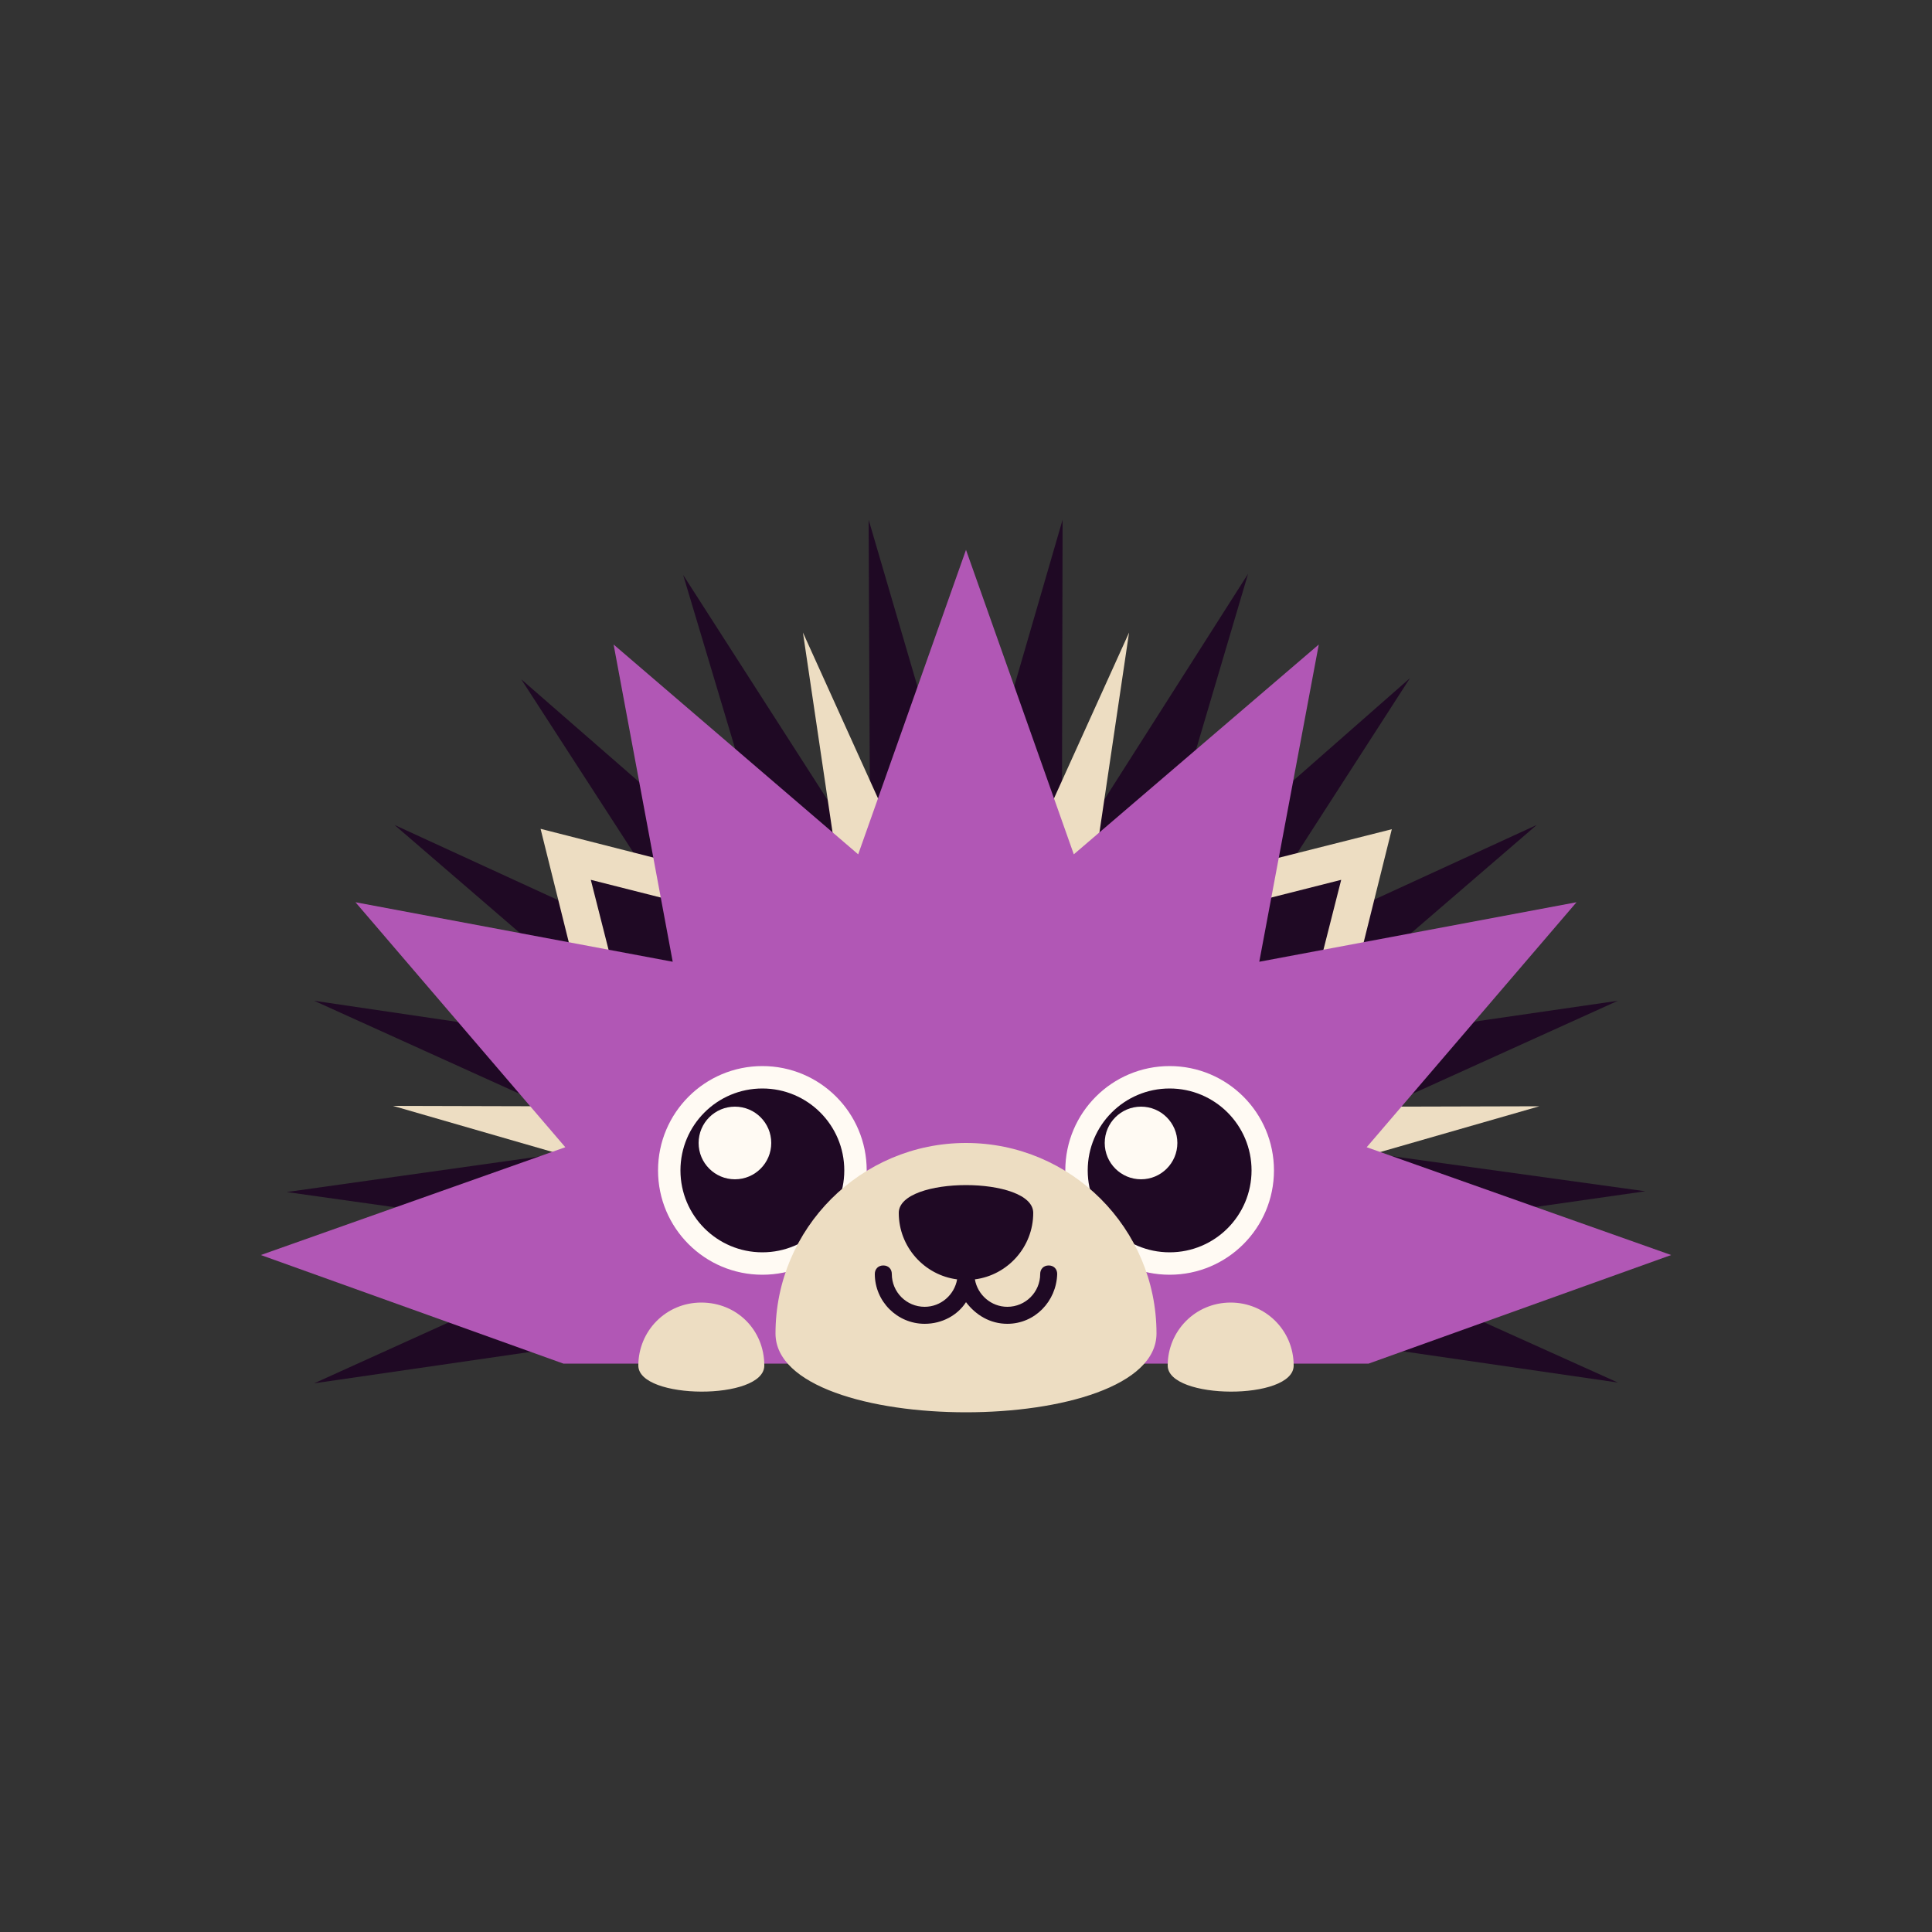
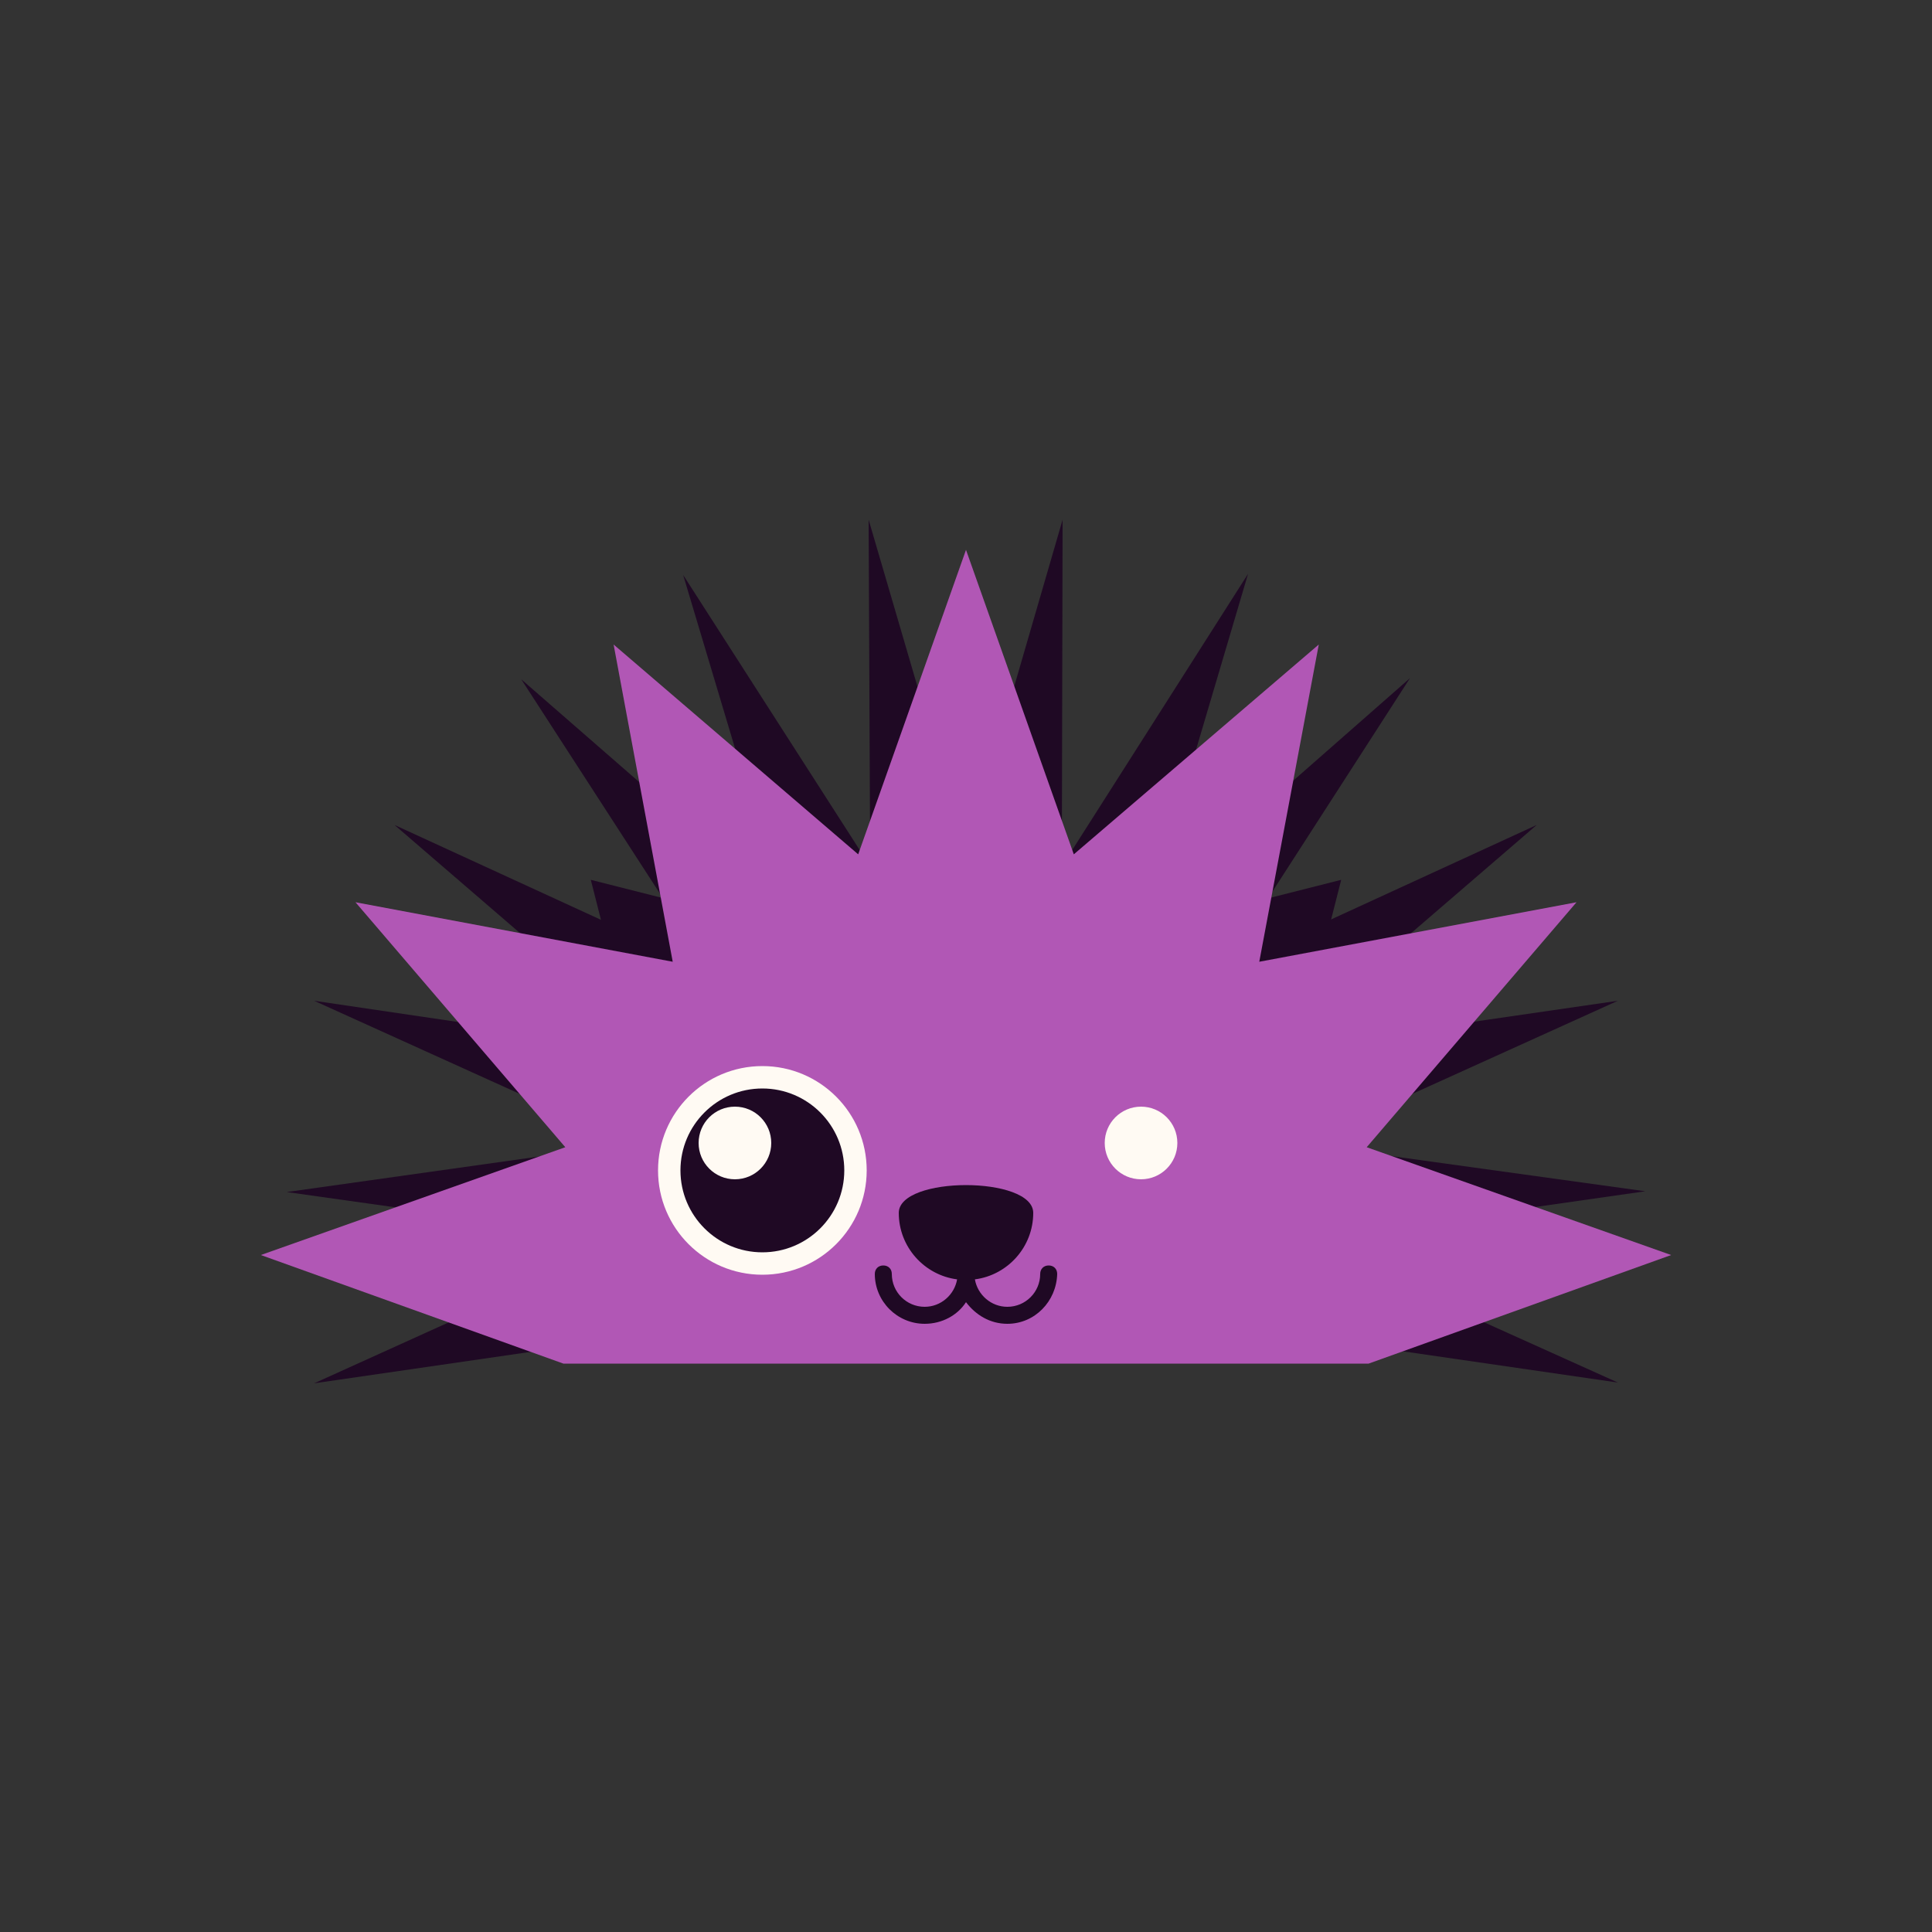
<svg xmlns="http://www.w3.org/2000/svg" version="1.1" id="Layer_1" x="0px" y="0px" viewBox="0 0 500 500" style="enable-background:new 0 0 500 500;" xml:space="preserve">
  <rect x="0" y="0" width="500" height="500" fill="#333333" stroke="none" />
  <style type="text/css">
	.st0{fill:#1F0924;}
	.st1{fill:#EDDDC2;}
	.st2{fill:#B157B5;}
	.st3{fill:#FFFAF3;}
</style>
  <g id="XMLID_1_">
    <polyline id="XMLID_2_" class="st0" points="170.1,345.1 81.3,358 163,321 74.2,308.5 163,296 81.3,259 170.1,272.1 102.1,213.5    183.5,250.9 134.9,175.8 202.5,234.7 176.8,148.8 225.2,224.2 224.8,134.5 250,220.6 275,134.5 274.8,224.2 323,148.5 297.5,234.7    364.9,175.5 316.3,250.9 397.7,213.5 329.9,271.9 418.7,259 337,296 425.8,308.3 337,321 418.7,357.8 329.9,344.9  " />
-     <path id="XMLID_3_" class="st1" d="M190.1,227.3l-21.1-46l50,58l-11.2-75.6l31.5,69.6l10.7-75.9l10.7,75.9l31.5-69.6L281,239.3   l50-58l-21.1,46l50.3-12.7L349.9,256l36.4-10.8l-40.1,25.7l-0.5,2l-1-1l-22.8,14.6l76.5-0.2L325,307.4l73.4,21.4l-76.5-0.2H178.2   l-76.5,0.2l73.4-21.4l-73.4-21.2l76.5,0.2l-22.8-14.6l-1,1l-0.5-2l-40.1-25.7l36.4,10.8l-10.3-41.4L190.1,227.3z M193.2,234.1   l7.7,16.8L187.1,267l-20.8-6.2L193.2,234.1z M306.8,234.1l-7.7,16.8l13.8,16.1l20.8-6.2L306.8,234.1z" />
    <polygon id="XMLID_7_" class="st0" points="315.1,235.8 347.1,227.7 339,259.6 315.1,259.6  " />
    <polygon id="XMLID_8_" class="st0" points="184.9,235.8 152.9,227.7 161,259.6 184.9,259.6  " />
    <polyline id="XMLID_9_" class="st2" points="145.8,352.9 354.2,352.9 432.5,324.8 353.7,296.9 408,233.5 325.9,248.9 341.3,166.8    277.9,221.1 250,142.3 222.1,221.1 158.8,166.8 174.1,248.9 92,233.5 146.3,296.9 67.5,324.8  " />
    <circle id="XMLID_10_" class="st3" cx="197.3" cy="302.9" r="27" />
    <circle id="XMLID_11_" class="st0" cx="197.3" cy="302.9" r="21.2" />
    <circle id="XMLID_12_" class="st3" cx="190.2" cy="295.8" r="9.4" />
-     <circle id="XMLID_13_" class="st3" cx="302.7" cy="302.9" r="27" />
-     <circle id="XMLID_14_" class="st0" cx="302.7" cy="302.9" r="21.2" />
    <circle id="XMLID_15_" class="st3" cx="295.3" cy="295.8" r="9.4" />
-     <path id="XMLID_16_" class="st1" d="M200.7,345.1c0-27.2,22.1-49.3,49.3-49.3c27.2,0,49.3,22.1,49.3,49.3   C299.3,372.3,200.7,372.3,200.7,345.1z M165.2,353.4c0-8.9,7.1-16.3,16.3-16.3s16.3,7.1,16.3,16.3   C197.8,362.5,165.2,362.3,165.2,353.4z M302.2,353.4c0-8.9,7.1-16.3,16.3-16.3c8.9,0,16.3,7.1,16.3,16.3   C334.8,362.5,302.2,362.3,302.2,353.4z" />
    <path id="XMLID_20_" class="st0" d="M247.7,331.1c-0.7,4-4.2,7.1-8.4,7.1c-4.7,0-8.5-3.8-8.5-8.5c0-1.3-0.9-2.2-2.2-2.2   c-1.3,0-2.2,0.9-2.2,2.2c0,7.1,5.8,12.9,12.9,12.9c4.5,0,8.5-2.2,10.7-5.6c2.5,3.3,6.2,5.6,10.7,5.6c7.1,0,12.7-5.8,12.9-12.9   c0-1.3-0.9-2.2-2.2-2.2c-1.3,0-2.2,0.9-2.2,2.2c0,4.7-3.8,8.5-8.5,8.5c-4.2,0-7.7-3.1-8.4-7.1c8.5-1.1,15.1-8.4,15.1-17.2   c0-9.6-34.8-9.6-34.8,0C232.6,322.7,239.2,330,247.7,331.1z" />
  </g>
</svg>